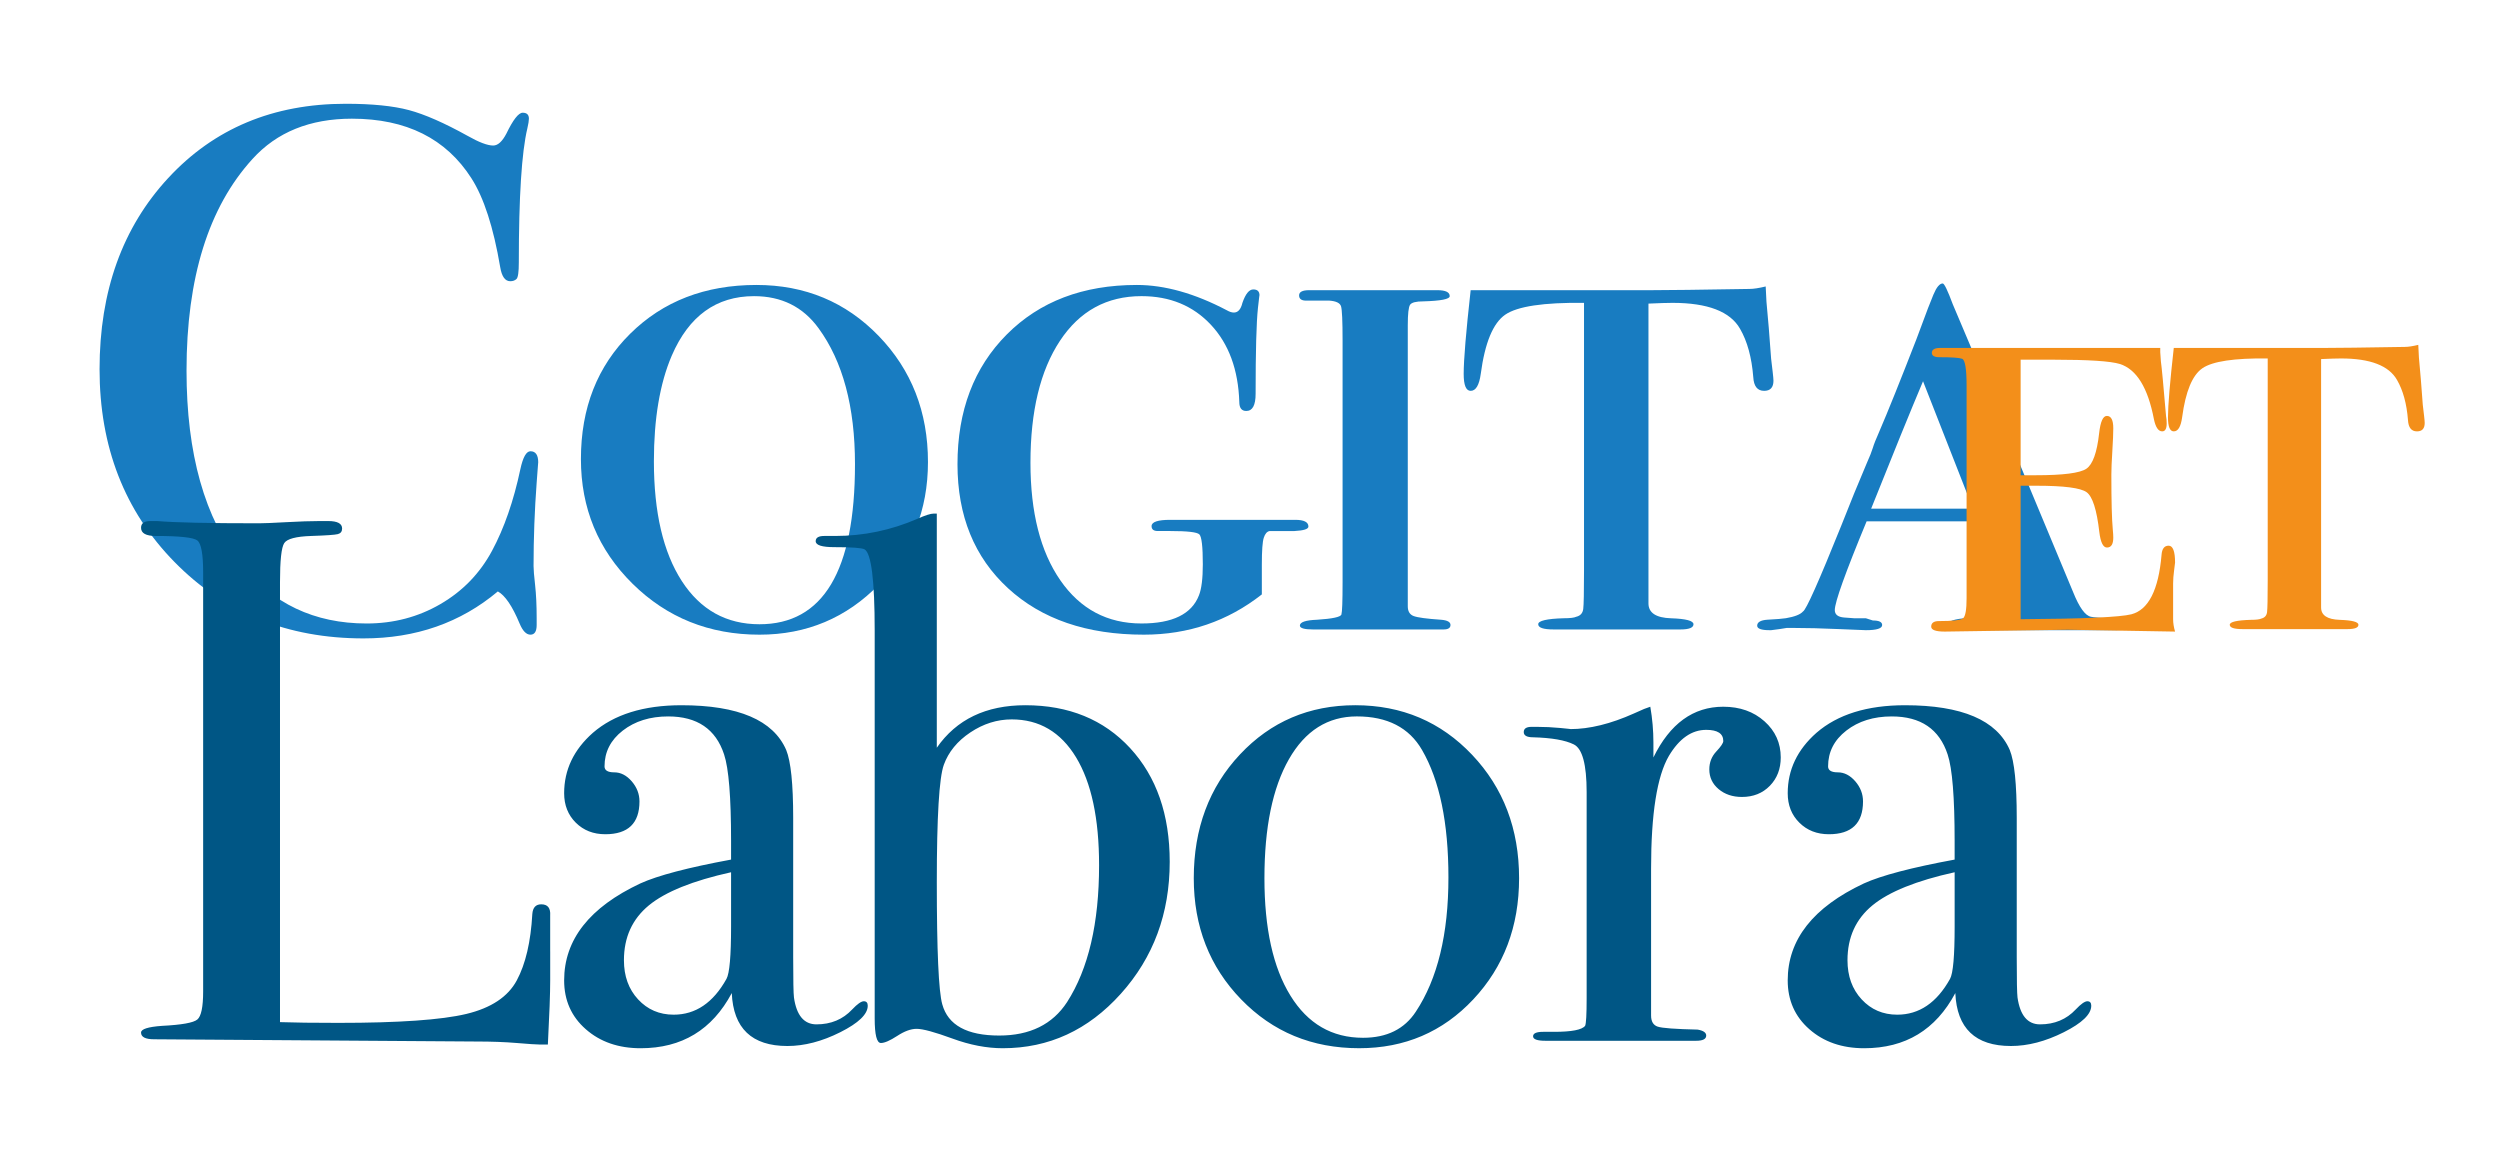
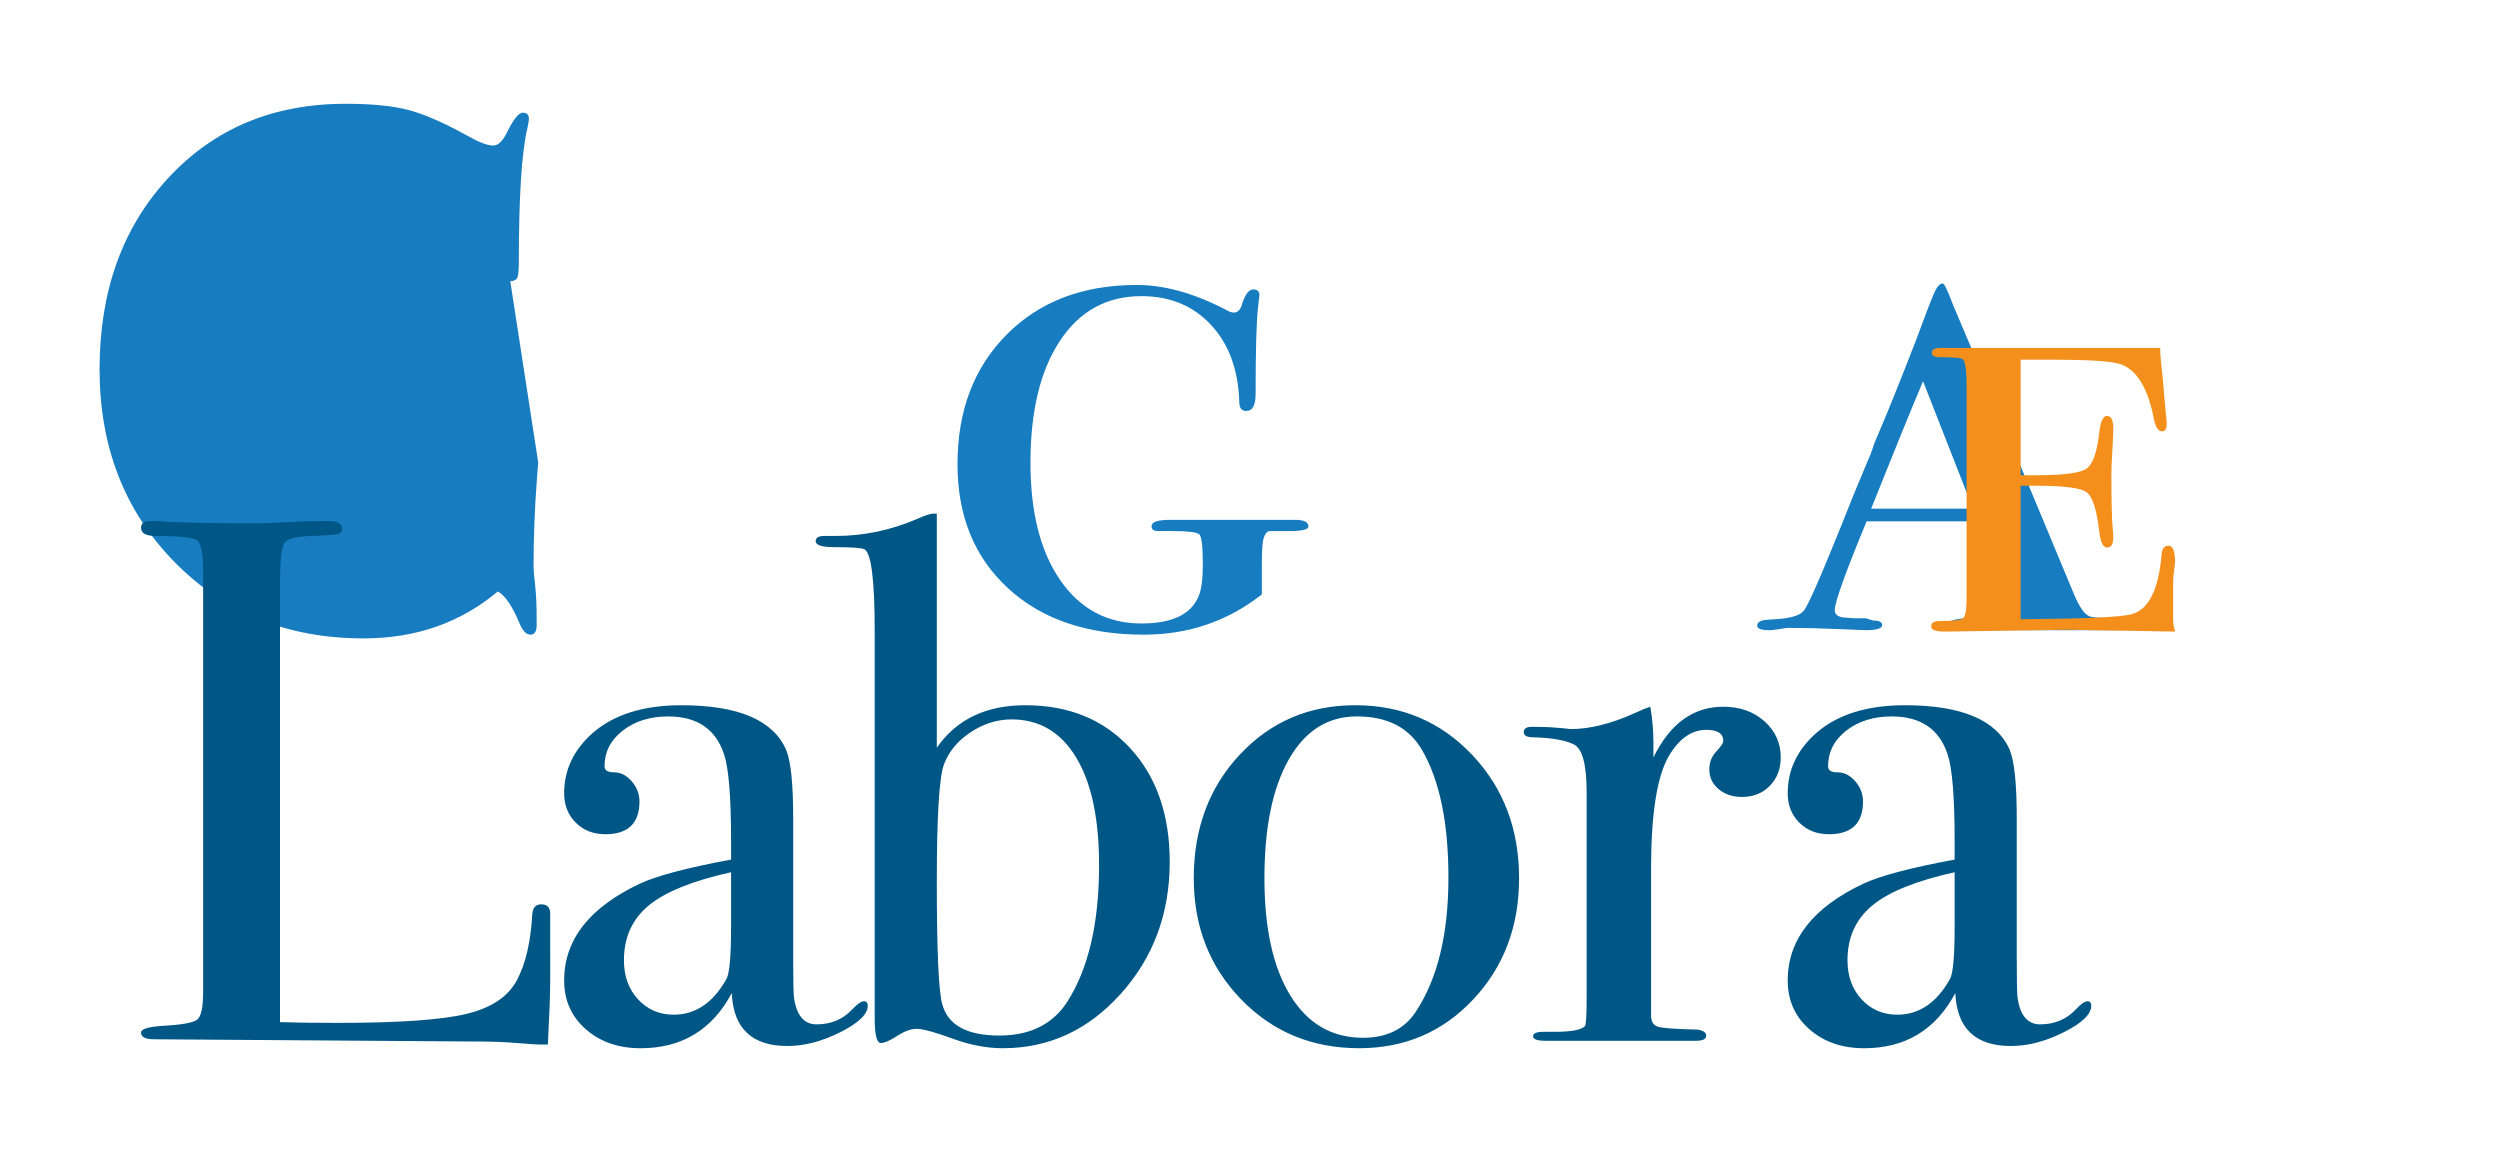
<svg xmlns="http://www.w3.org/2000/svg" id="Livello_1" width="125.288mm" height="58.672mm" viewBox="0 0 355.148 166.315">
  <defs>
    <style>.cls-1{fill:#187cc1;}.cls-1,.cls-2,.cls-3{stroke-width:0px;}.cls-2{fill:#005685;}.cls-3{fill:#f38f1a;}</style>
  </defs>
-   <path class="cls-1" d="M76.459,65.693c0-.07-.073.883-.22,2.859-.295,3.956-.442,7.91-.442,11.865,0,.495.072,1.395.221,2.7.146,1.308.221,2.879.221,4.715v.953c0,.917-.295,1.376-.883,1.376-.589,0-1.103-.529-1.543-1.588-1.031-2.471-2.06-3.989-3.089-4.556-5.294,4.449-11.654,6.674-19.08,6.674-10.81,0-19.762-3.619-26.857-10.858-7.097-7.237-10.643-16.365-10.643-27.382,0-11.086,3.253-20.143,9.761-27.169,6.508-7.027,14.907-10.54,25.202-10.54,3.75,0,6.744.301,8.988.9,2.243.601,5.018,1.819,8.328,3.654,1.617.919,2.83,1.378,3.64,1.378.661,0,1.285-.565,1.874-1.695.955-1.976,1.727-2.966,2.316-2.966.588,0,.883.282.883.847,0,.283-.074.741-.221,1.377-.81,3.39-1.213,9.745-1.213,19.066,0,1.343-.11,2.119-.331,2.331s-.516.317-.882.317c-.737,0-1.213-.67-1.434-2.012-.956-5.649-2.316-9.851-4.081-12.604-3.604-5.649-9.264-8.474-16.985-8.474-5.956,0-10.662,1.906-14.118,5.72-6.25,6.85-9.374,16.879-9.374,30.083,0,11.793,2.573,20.939,7.721,27.435,4.483,5.651,10.44,8.474,17.867,8.474,3.822,0,7.315-.917,10.478-2.755,3.16-1.834,5.605-4.358,7.334-7.572,1.727-3.213,3.069-7.08,4.026-11.599.366-1.695.844-2.542,1.433-2.542.735,0,1.103.53,1.103,1.589Z" />
-   <path class="cls-1" d="M131.826,65.64c0,6.836-2.316,12.629-6.948,17.386-4.632,4.757-10.295,7.135-16.985,7.135-7.133,0-13.144-2.412-18.034-7.239-4.89-4.825-7.334-10.728-7.334-17.706,0-7.258,2.334-13.195,7.004-17.811,4.668-4.614,10.643-6.924,17.922-6.924,6.911,0,12.701,2.415,17.371,7.241,4.668,4.826,7.003,10.8,7.003,17.917ZM121.459,65.956c0-8.173-1.729-14.62-5.184-19.34-2.206-3.028-5.258-4.545-9.155-4.545-5.368,0-9.264,2.819-11.691,8.454-1.692,3.946-2.537,8.949-2.537,15.009,0,7.258,1.324,12.93,3.971,17.017,2.647,4.086,6.323,6.129,11.029,6.129,9.043,0,13.566-7.574,13.566-22.723Z" />
+   <path class="cls-1" d="M76.459,65.693c0-.07-.073.883-.22,2.859-.295,3.956-.442,7.91-.442,11.865,0,.495.072,1.395.221,2.7.146,1.308.221,2.879.221,4.715v.953c0,.917-.295,1.376-.883,1.376-.589,0-1.103-.529-1.543-1.588-1.031-2.471-2.06-3.989-3.089-4.556-5.294,4.449-11.654,6.674-19.08,6.674-10.81,0-19.762-3.619-26.857-10.858-7.097-7.237-10.643-16.365-10.643-27.382,0-11.086,3.253-20.143,9.761-27.169,6.508-7.027,14.907-10.54,25.202-10.54,3.75,0,6.744.301,8.988.9,2.243.601,5.018,1.819,8.328,3.654,1.617.919,2.83,1.378,3.64,1.378.661,0,1.285-.565,1.874-1.695.955-1.976,1.727-2.966,2.316-2.966.588,0,.883.282.883.847,0,.283-.074.741-.221,1.377-.81,3.39-1.213,9.745-1.213,19.066,0,1.343-.11,2.119-.331,2.331s-.516.317-.882.317Z" />
  <path class="cls-1" d="M185.873,74.802c0,.355-.662.566-1.985.637h-3.53c-.368.07-.644.386-.827.953-.185.565-.276,1.836-.276,3.813v4.237c-4.853,3.813-10.441,5.719-16.764,5.719-8.089,0-14.522-2.201-19.301-6.604-4.781-4.405-7.17-10.272-7.17-17.601,0-7.61,2.334-13.757,7.004-18.444,4.668-4.686,10.825-7.03,18.474-7.03,3.97,0,8.233,1.202,12.793,3.601.367.212.698.318.993.318.587,0,.992-.459,1.213-1.378.44-1.271.954-1.906,1.543-1.906.588,0,.883.283.883.847,0-.14-.074.461-.221,1.801-.221,2.049-.331,6.108-.331,12.182,0,1.625-.442,2.436-1.324,2.436-.661,0-.992-.424-.992-1.272-.149-4.59-1.489-8.244-4.026-10.963-2.537-2.717-5.828-4.078-9.871-4.078-4.927,0-8.788,2.115-11.58,6.343-2.796,4.227-4.192,10.005-4.192,17.33,0,7.048,1.415,12.614,4.247,16.7,2.829,4.086,6.672,6.129,11.525,6.129,4.412,0,7.132-1.331,8.162-3.993.366-.911.551-2.382.551-4.413,0-2.522-.166-3.942-.497-4.256-.33-.314-1.709-.471-4.135-.471h-1.765c-.589,0-.882-.232-.882-.696,0-.595.882-.894,2.647-.894h17.757c1.25,0,1.876.317,1.876.953Z" />
-   <path class="cls-1" d="M206.055,88.785c0,.422-.331.635-.993.635h-18.529c-1.25,0-1.874-.185-1.874-.552,0-.488.808-.764,2.426-.826,2.206-.142,3.364-.391,3.474-.745s.166-1.885.166-4.59v-34.347c0-2.775-.074-4.391-.221-4.855-.148-.462-.699-.728-1.654-.799h-3.31c-.661,0-.992-.246-.992-.742,0-.492.478-.741,1.434-.741-.074,0,.146,0,.661,0h17.537c1.175,0,1.765.283,1.765.847,0,.424-1.251.672-3.75.742-1.031,0-1.655.159-1.876.477s-.331,1.29-.331,2.913v39.934c0,.707.276,1.165.828,1.378.551.212,1.855.388,3.916.529.882.072,1.324.318,1.324.743Z" />
-   <path class="cls-1" d="M251.937,54.072c0,.968-.442,1.451-1.325,1.451-.955,0-1.471-.649-1.543-1.946-.221-2.801-.847-5.088-1.877-6.865-1.397-2.458-4.596-3.688-9.595-3.688-.735,0-1.874.037-3.418.106v42.583c0,1.342,1.064,2.049,3.197,2.119s3.199.352,3.199.847-.626.741-1.874.741h-17.978c-1.471,0-2.206-.246-2.206-.743,0-.495,1.214-.779,3.641-.849.881,0,1.469-.07,1.764-.212.588-.142.919-.514.993-1.114.072-.601.108-2.388.108-5.362v-38.115c-5.734-.069-9.468.49-11.194,1.68-1.728,1.192-2.886,3.992-3.474,8.403-.221,1.612-.699,2.416-1.434,2.416-.661,0-.992-.799-.992-2.401,0-2.016.331-5.983.992-11.899h25.699c2.278,0,6.91-.058,13.896-.177.588,0,1.359-.118,2.316-.352l.11,2.178.331,3.732.331,4.356.221,1.867c.072.623.11,1.038.11,1.245Z" />
  <path class="cls-1" d="M302.673,88.891c0,.422-.737.635-2.206.635h-21.727c-1.325,0-1.985-.28-1.985-.843,0-.558,1.323-.875,3.97-.947,3.161-.07,4.742-.418,4.742-1.051,0-.138-.221-.807-.662-2-.149-.558-.991-2.908-2.537-7.048l-1.323-3.577h-15.773c-3.014,7.273-4.522,11.476-4.522,12.605,0,.635.442.989,1.325,1.059l1.433.106h1.654l.993.316c.883,0,1.323.217,1.323.643,0,.49-.771.735-2.316.735-.221,0-1.526-.053-3.915-.159-2.39-.106-4.505-.159-6.343-.159h-.991l-.993.159-1.212.159h-.221c-1.176,0-1.764-.212-1.764-.637,0-.495.478-.779,1.433-.849,1.323-.07,2.206-.142,2.647-.214,1.248-.212,2.057-.529,2.426-.955.442-.21,2.242-4.248,5.405-12.107,1.248-3.184,2.462-6.158,3.641-8.919.442-.989.735-1.732.883-2.229.146-.497.442-1.24.881-2.231,1.25-2.903,3.014-7.292,5.296-13.168l1.662-4.447.762-1.909c.442-1.059.883-1.589,1.325-1.589.219,0,.696.989,1.431,2.966,2.206,5.155,7.903,18.785,17.095,40.887.881,2.191,1.726,3.354,2.537,3.496.219.07,1.397.176,3.53.316,1.395.072,2.095.391,2.095.955ZM280.281,72.26l-7.095-18.1c-1.787,4.234-4.244,10.268-7.371,18.1h14.465Z" />
  <path class="cls-2" d="M277.02,139.06c-1.884,3.389-4.384,5.085-7.499,5.085-2.03,0-3.716-.725-5.056-2.173-1.342-1.447-2.012-3.3-2.012-5.561,0-3.248,1.178-5.843,3.534-7.787,2.356-1.94,6.251-3.511,11.688-4.713v7.733c0,4.168-.22,6.638-.654,7.415M296.534,142.237c-.368,0-.92.389-1.654,1.164-1.323,1.414-3.016,2.119-5.073,2.119-1.765,0-2.832-1.27-3.199-3.812-.074-.566-.111-2.472-.111-5.721v-19.808c0-4.802-.331-8.015-.992-9.639-1.838-4.236-6.802-6.355-14.889-6.355-5.369,0-9.56,1.308-12.574,3.919-2.722,2.402-4.08,5.263-4.08,8.58,0,1.695.55,3.09,1.654,4.184,1.102,1.096,2.499,1.642,4.192,1.642,3.233,0,4.851-1.552,4.851-4.661,0-1.059-.368-2.012-1.102-2.861-.735-.846-1.564-1.27-2.482-1.27-.921,0-1.378-.282-1.378-.848,0-2.045.862-3.741,2.591-5.084,1.727-1.34,3.878-2.011,6.452-2.011,4.117,0,6.764,1.8,7.941,5.402.662,1.977.993,6.074.993,12.287v2.648c-6.12,1.13-10.418,2.261-12.895,3.389-7.213,3.389-10.817,7.981-10.817,13.771,0,2.826,1.023,5.138,3.072,6.937,2.046,1.801,4.643,2.702,7.79,2.702,5.853,0,10.168-2.612,12.948-7.839.219,5.016,2.852,7.522,7.9,7.522,2.415,0,4.919-.654,7.517-1.96,2.597-1.305,3.895-2.558,3.895-3.761,0-.423-.183-.635-.552-.635M250.653,102.463c-1.544-1.378-3.494-2.066-5.846-2.066-4.264,0-7.574,2.402-9.925,7.204v-2.119c0-1.696-.148-3.389-.441-5.085l-.883.318-1.434.635c-3.309,1.483-6.325,2.225-9.044,2.225.147,0-.33-.053-1.433-.159-1.103-.106-2.206-.159-3.31-.159h-.771c-.736,0-1.103.249-1.103.742,0,.494.442.741,1.324.741,2.646.071,4.577.409,5.79,1.012,1.213.603,1.82,2.857,1.82,6.76v29.278c0,2.343-.074,3.656-.22,3.94-.442.569-1.914.852-4.413.852h-1.544c-.956,0-1.433.212-1.433.636,0,.423.587.635,1.764.635h21.397c.954,0,1.434-.245,1.434-.741,0-.423-.406-.706-1.214-.847-3.161-.07-5.056-.21-5.68-.422-.625-.21-.937-.737-.937-1.58v-20.87c0-7.799.845-13.138,2.536-16.02,1.471-2.46,3.236-3.69,5.295-3.69,1.616,0,2.426.529,2.426,1.588,0,.284-.331.778-.992,1.483-.661.707-.993,1.554-.993,2.543,0,1.13.442,2.065,1.323,2.807.883.741,1.986,1.111,3.31,1.111,1.616,0,2.94-.529,3.971-1.588,1.028-1.06,1.544-2.4,1.544-4.025,0-2.047-.771-3.762-2.316-5.138M201.132,143.719c-1.619,2.473-4.12,3.708-7.501,3.708-4.412,0-7.85-1.995-10.312-5.985-2.465-3.989-3.695-9.549-3.695-16.683,0-7.204,1.158-12.833,3.474-16.896,2.315-4.06,5.531-6.09,9.651-6.09,4.338,0,7.425,1.588,9.264,4.766,2.499,4.308,3.75,10.346,3.75,18.113,0,8.051-1.545,14.406-4.631,19.066M209.127,107.228c-4.448-4.695-9.982-7.044-16.599-7.044-6.545,0-12.005,2.33-16.378,6.991-4.377,4.661-6.564,10.523-6.564,17.584,0,6.85,2.244,12.588,6.729,17.212,4.484,4.627,10.073,6.938,16.765,6.938,6.47,0,11.874-2.312,16.213-6.938,4.337-4.624,6.507-10.363,6.507-17.212,0-6.991-2.225-12.833-6.673-17.531M151.59,142.354c-2.069,3.172-5.282,4.755-9.642,4.755-4.581,0-7.277-1.48-8.091-4.439-.517-1.83-.776-7.608-.776-17.331,0-9.297.333-14.863.999-16.696.665-1.83,1.919-3.362,3.766-4.595,1.848-1.234,3.806-1.851,5.876-1.851,3.915,0,6.962,1.797,9.143,5.39,2.177,3.595,3.269,8.702,3.269,15.322,0,8.243-1.515,14.724-4.544,19.444M160.545,106.275c-3.75-4.059-8.714-6.09-14.89-6.09-5.587,0-9.779,2.012-12.574,6.037v-33.261h-.441c-.442,0-1.213.248-2.316.741-3.749,1.626-7.648,2.437-11.69,2.437h-1.544c-.809,0-1.214.249-1.214.741,0,.567.882.848,2.647.848,2.499,0,3.933.105,4.302.317.954.567,1.433,4.415,1.433,11.547v55.081c0,2.33.293,3.496.883,3.496.513,0,1.286-.335,2.316-1.005,1.027-.671,1.947-1.007,2.757-1.007.882,0,2.572.46,5.074,1.377,2.497.919,4.887,1.378,7.167,1.378,6.543,0,12.132-2.577,16.765-7.733,4.633-5.154,6.949-11.403,6.949-18.748,0-6.708-1.876-12.092-5.625-16.155M103.203,139.06c-1.886,3.389-4.384,5.085-7.501,5.085-2.031,0-3.715-.725-5.056-2.173-1.342-1.447-2.011-3.3-2.011-5.561,0-3.248,1.178-5.843,3.532-7.787,2.356-1.94,6.254-3.511,11.688-4.713v7.733c0,4.168-.219,6.638-.652,7.415M122.716,142.237c-.368,0-.921.389-1.655,1.164-1.324,1.414-3.016,2.119-5.074,2.119-1.765,0-2.832-1.27-3.197-3.812-.075-.566-.111-2.472-.111-5.721v-19.808c0-4.802-.331-8.015-.992-9.639-1.838-4.236-6.803-6.355-14.89-6.355-5.369,0-9.559,1.308-12.574,3.919-2.721,2.402-4.081,5.263-4.081,8.58,0,1.695.553,3.09,1.655,4.184,1.104,1.096,2.5,1.642,4.191,1.642,3.236,0,4.855-1.552,4.855-4.661,0-1.059-.369-2.012-1.104-2.861-.736-.846-1.562-1.27-2.481-1.27-.92,0-1.379-.282-1.379-.848,0-2.045.864-3.741,2.592-5.084,1.727-1.34,3.879-2.011,6.452-2.011,4.116,0,6.764,1.8,7.942,5.402.66,1.977.991,6.074.991,12.287v2.648c-6.119,1.13-10.416,2.261-12.893,3.389-7.214,3.389-10.821,7.981-10.821,13.771,0,2.826,1.025,5.138,3.074,6.937,2.048,1.801,4.644,2.702,7.792,2.702,5.852,0,10.168-2.612,12.947-7.839.22,5.016,2.853,7.522,7.903,7.522,2.411,0,4.918-.654,7.515-1.96,2.597-1.305,3.898-2.558,3.898-3.761,0-.423-.186-.635-.552-.635M78.158,135.14v-5.085c.072-1.059-.351-1.588-1.269-1.588-.775,0-1.199.459-1.268,1.377-.221,3.956-.956,7.097-2.206,9.428-1.25,2.33-3.639,3.919-7.167,4.767-3.531.847-9.596,1.27-18.2,1.27-3.528,0-6.286-.035-8.272-.106v-62.495c0-3.106.202-4.96.608-5.562.402-.6,1.67-.935,3.805-1.006,2.131-.069,3.4-.159,3.804-.264.403-.106.607-.372.607-.795,0-.706-.661-1.06-1.984-1.06h-1.213c-1.252,0-2.832.054-4.742.159-1.914.106-3.199.159-3.861.159-7.207,0-12.022-.106-14.448-.318h-.993c-.881,0-1.322.318-1.322.954,0,.778.697,1.165,2.095,1.165,3.381,0,5.349.212,5.899.636.552.424.827,1.944.827,4.554v59.53c0,2.19-.276,3.514-.827,3.972-.55.46-2.224.76-5.018.9-1.986.144-2.977.46-2.977.955,0,.635.623.952,1.87.952l45.797.318c2.127,0,4.034.069,5.723.212,1.688.141,2.752.213,3.194.213h1.21c.22-4.236.331-7.274.331-9.11v-4.131Z" />
  <path class="cls-3" d="M308.987,79.931c0,.061-.047.433-.138,1.117s-.138,1.296-.138,1.83v5.089c0,.531.091,1.117.275,1.756l-15.252-.263-17.461.263c-1.286,0-1.928-.234-1.928-.699,0-.529.364-.794,1.097-.794,1.948,0,3.092-.133,3.426-.396.335-.263.504-1.213.504-2.851v-30.199c0-2.399-.216-3.672-.642-3.819s-1.493-.22-3.198-.22c-.731,0-1.097-.204-1.097-.615,0-.467.396-.702,1.188-.702h31.26v.605l.091,1.297c.123.866.366,3.461.733,7.786.059.289.091.635.091,1.038,0,.75-.214,1.125-.637,1.125-.549,0-.942-.585-1.183-1.756-.851-4.447-2.457-7.052-4.823-7.813-1.336-.408-4.489-.614-9.465-.614h-4.641v16.416h2.177c3.867,0,6.255-.307,7.16-.922.908-.615,1.513-2.296,1.815-5.047.182-1.638.549-2.458,1.097-2.458.608,0,.913.585.913,1.756,0,.702-.044,1.786-.135,3.248-.093,1.464-.138,2.575-.138,3.335,0,3.805.069,6.409.204,7.813.047.47.069.849.069,1.141,0,.937-.3,1.404-.9,1.404-.541,0-.903-.731-1.082-2.194-.362-3.161-.962-5.048-1.803-5.663-.844-.614-3.217-.921-7.123-.921h-2.253v18.962c8.916-.057,14.163-.293,15.742-.703,2.425-.642,3.849-3.451,4.275-8.427.061-.878.396-1.316,1.006-1.316s.915.804.915,2.41Z" />
-   <path class="cls-3" d="M344.451,60.077c0,.803-.364,1.204-1.097,1.204-.792,0-1.218-.539-1.279-1.614-.182-2.321-.701-4.216-1.555-5.689-1.156-2.037-3.808-3.056-7.952-3.056-.61,0-1.552.03-2.834.087v35.29c0,1.112.883,1.697,2.652,1.756,1.766.059,2.652.293,2.652.701,0,.411-.519.615-1.555.615h-14.898c-1.22,0-1.828-.204-1.828-.615s1.004-.644,3.016-.703c.731,0,1.218-.059,1.461-.177.487-.118.762-.426.824-.925.059-.497.091-1.978.091-4.442v-31.587c-4.752-.058-7.846.406-9.278,1.392-1.432.988-2.391,3.308-2.878,6.963-.184,1.337-.58,2.003-1.188,2.003-.549,0-.824-.663-.824-1.991,0-1.67.275-4.959.824-9.861h21.296c1.889,0,5.726-.048,11.516-.146.487,0,1.129-.097,1.921-.291l.091,1.804.273,3.093.275,3.611.182,1.547c.061.515.091.86.091,1.031Z" />
</svg>